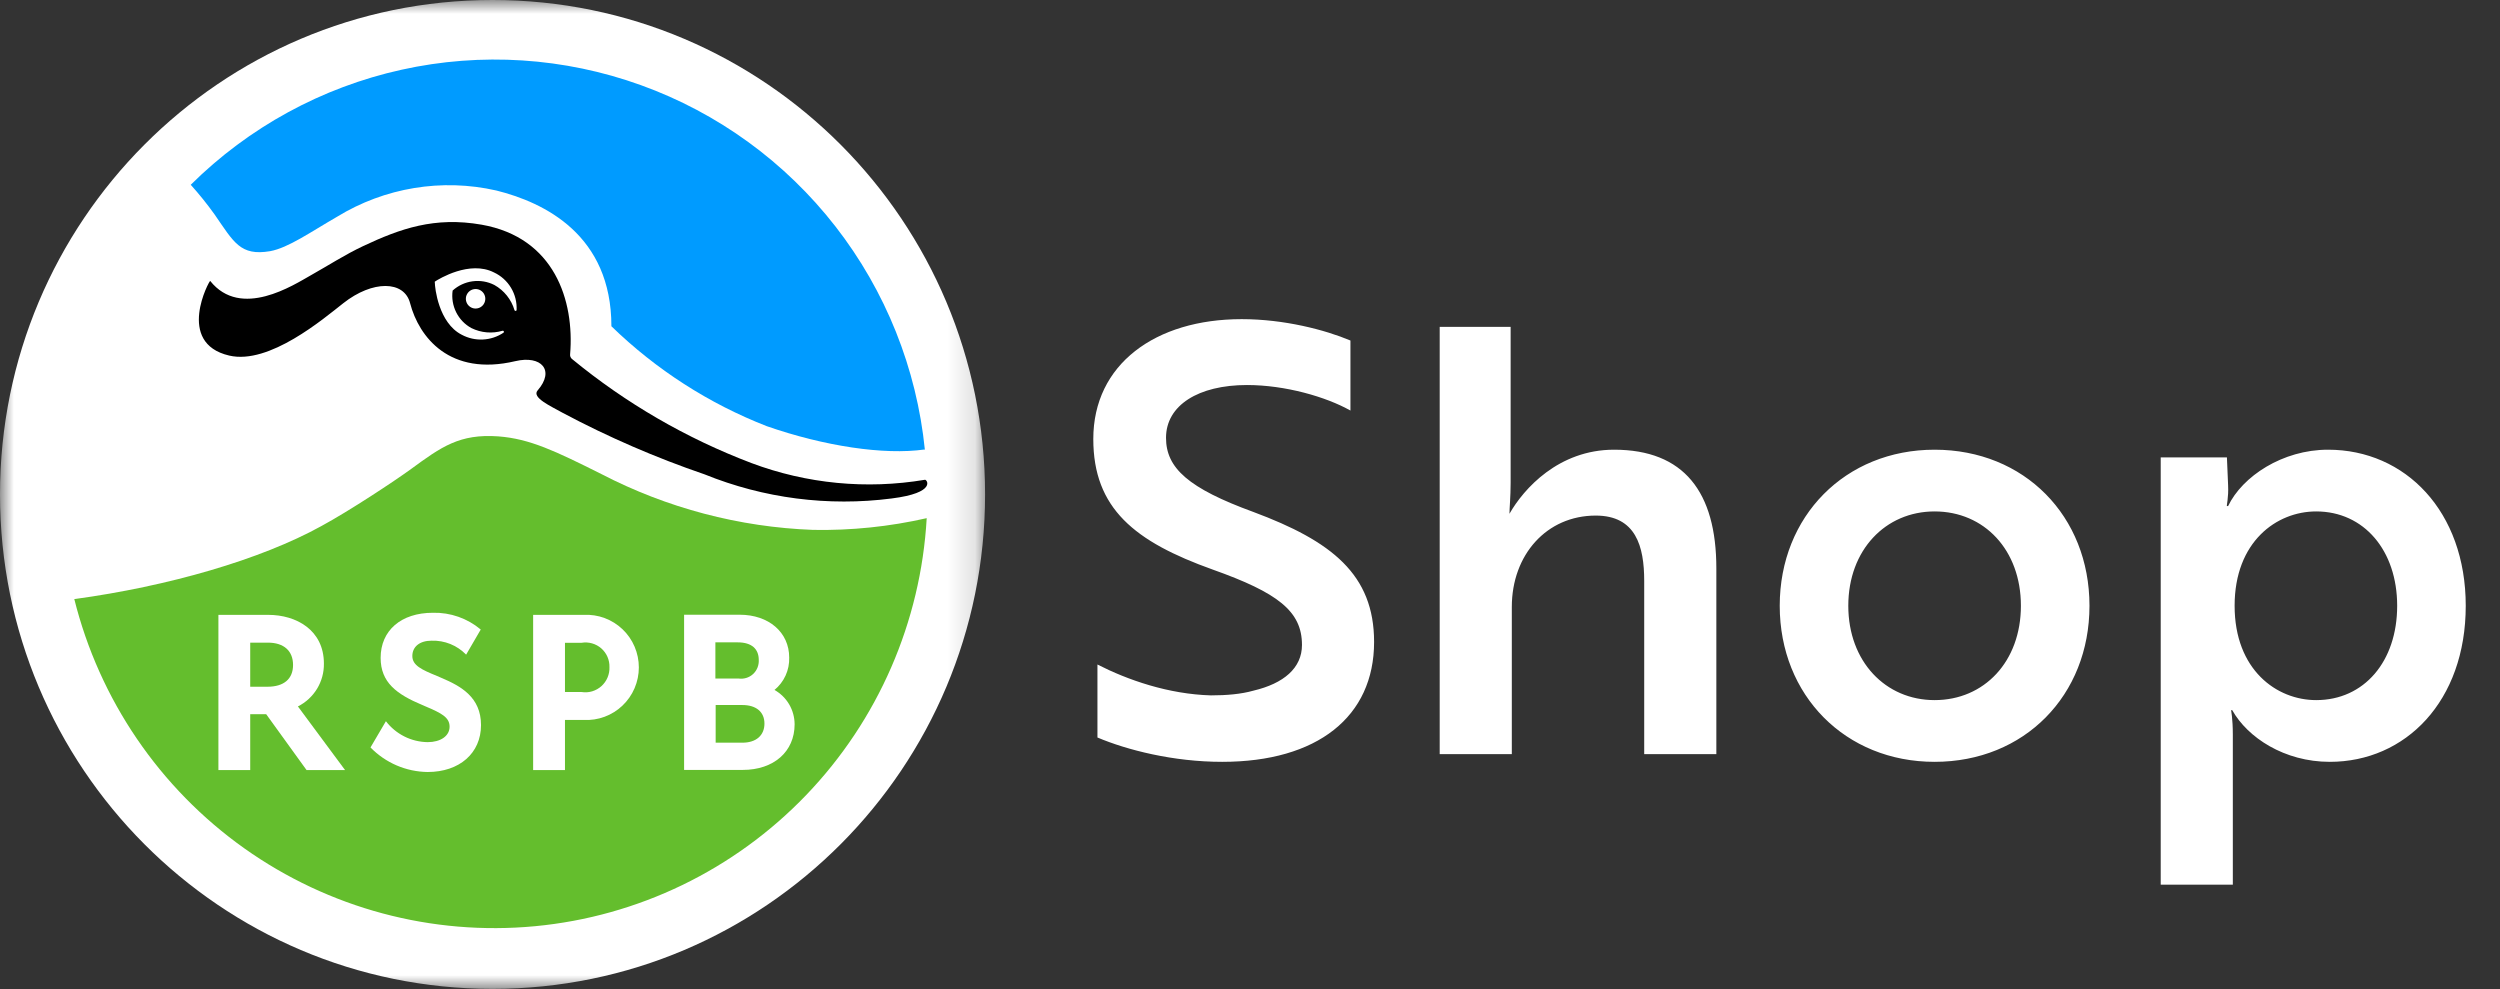
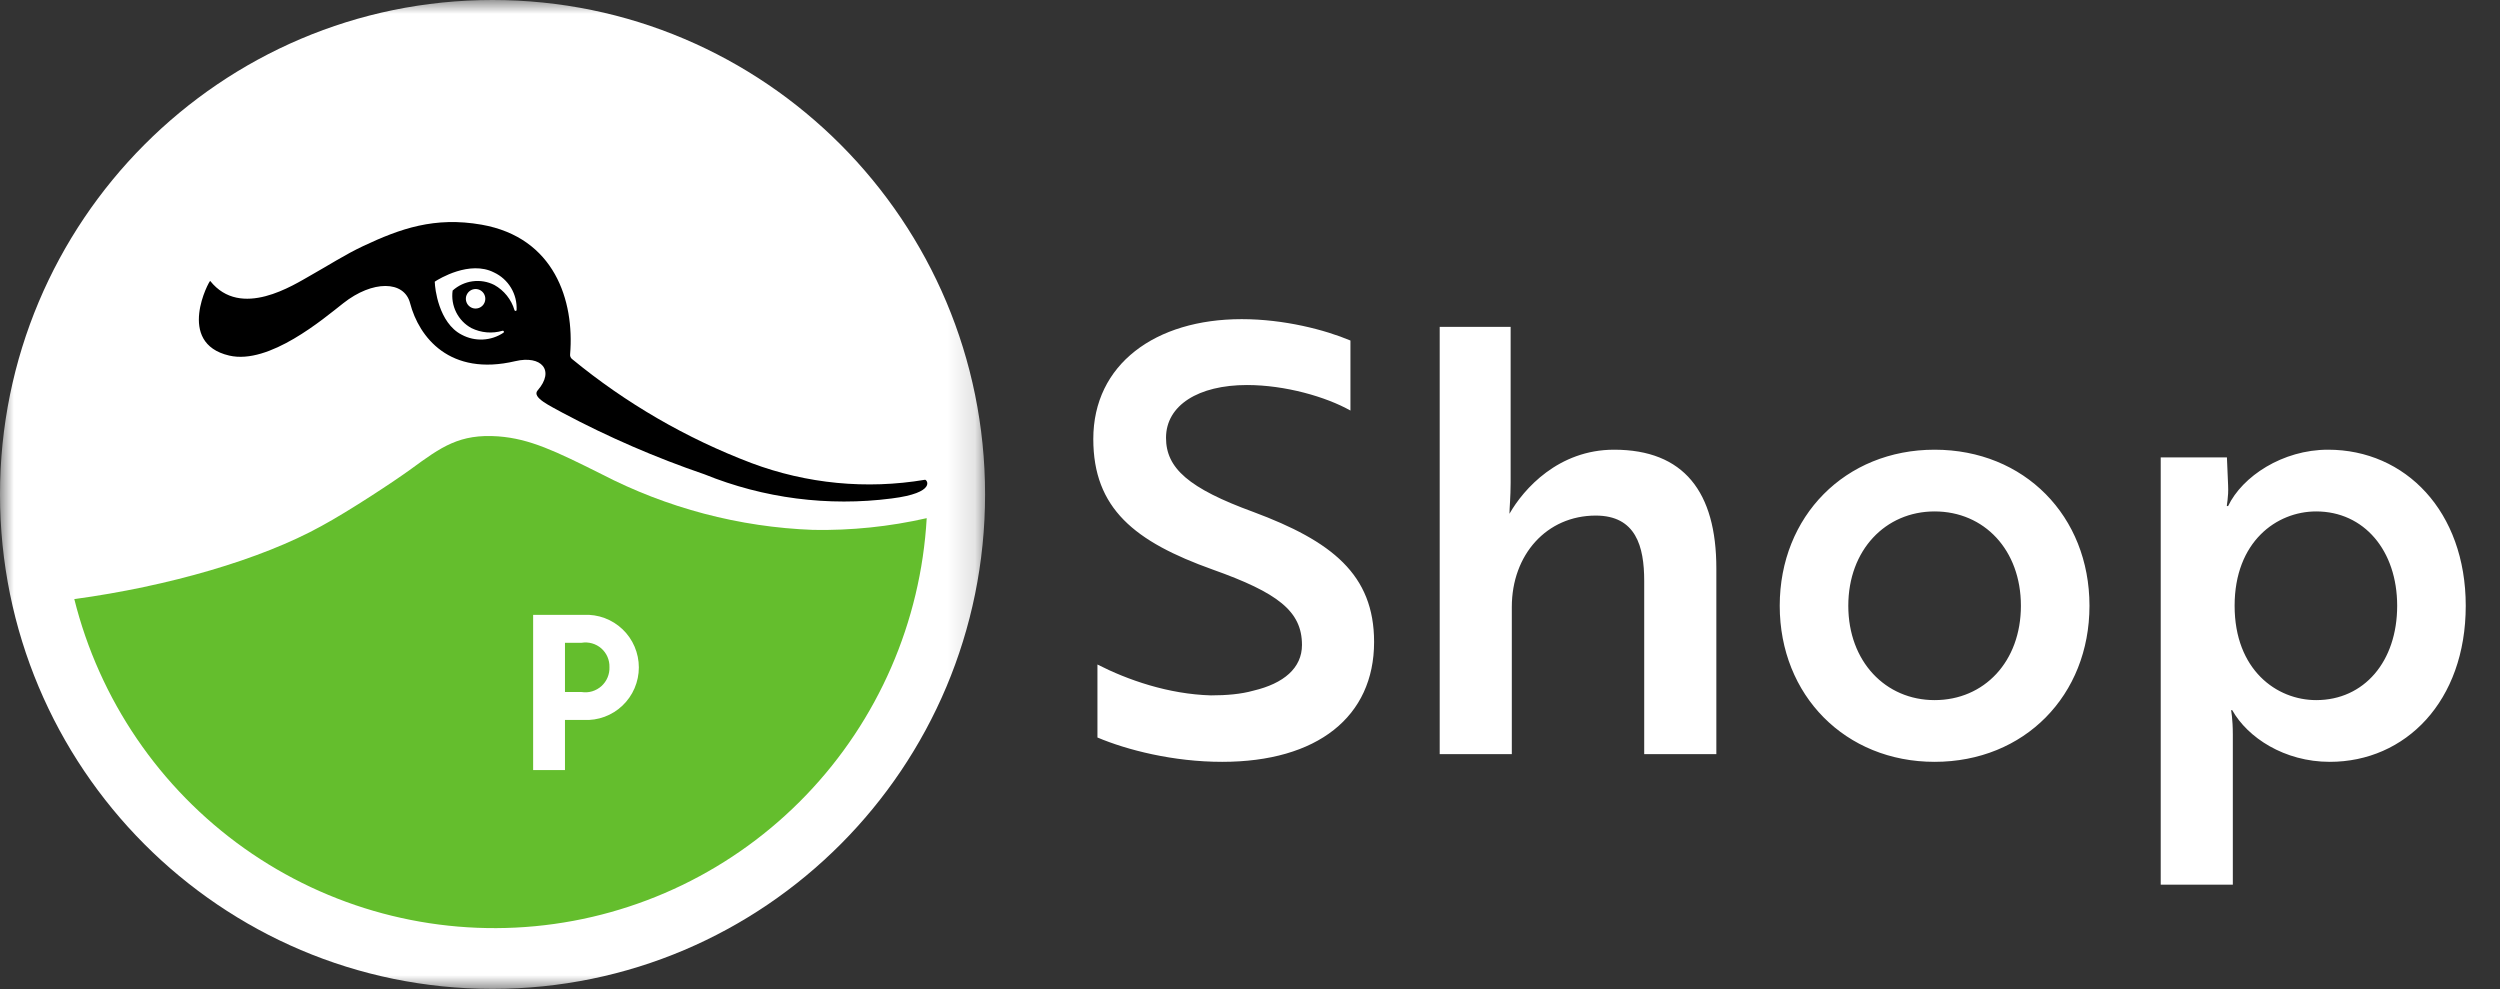
<svg xmlns="http://www.w3.org/2000/svg" width="91" height="36" viewBox="0 0 91 36" fill="none">
  <rect x="0" y="0" width="91" height="36" fill="#333333" stroke="none" />
  <path d="M44.487 27.731C47.951 27.731 50.017 26.089 50.017 23.368C50.017 20.905 48.467 19.696 45.627 18.637C43.26 17.773 42.443 17.039 42.443 15.937C42.443 14.749 43.626 14.015 45.39 14.015C46.789 14.015 48.274 14.447 49.156 14.944V12.395C48.231 12.006 46.746 11.617 45.197 11.617C42.055 11.617 39.796 13.259 39.796 15.98C39.796 18.508 41.302 19.717 44.142 20.732C46.509 21.575 47.392 22.244 47.392 23.476C47.392 24.318 46.724 24.88 45.627 25.139C45.175 25.268 44.637 25.312 44.078 25.312C42.529 25.268 41.044 24.75 39.947 24.188V26.845C41.022 27.299 42.701 27.731 44.487 27.731ZM52.405 11.898V27.45H55.03V22.093C55.03 20.192 56.299 18.767 58.085 18.767C59.548 18.767 59.849 19.89 59.849 21.143V27.45H62.475V20.689C62.475 17.903 61.291 16.369 58.752 16.369C56.73 16.369 55.46 17.795 54.944 18.702C54.944 18.508 54.987 18.076 54.987 17.579V11.898H52.405ZM70.419 16.369C67.17 16.369 64.782 18.788 64.782 22.05C64.782 25.312 67.17 27.731 70.419 27.731C73.69 27.731 76.057 25.312 76.057 22.05C76.057 18.788 73.69 16.369 70.419 16.369ZM70.419 25.484C68.633 25.484 67.278 24.08 67.278 22.05C67.278 20.02 68.633 18.616 70.419 18.616C72.227 18.616 73.561 20.02 73.561 22.05C73.561 24.08 72.227 25.484 70.419 25.484ZM78.65 32.202H81.275V26.737C81.275 26.154 81.211 25.852 81.211 25.852H81.254C81.813 26.845 83.147 27.731 84.804 27.731C87.558 27.731 89.753 25.528 89.753 22.05C89.753 18.616 87.558 16.369 84.74 16.369C83.083 16.369 81.62 17.341 81.103 18.421H81.06C81.039 18.421 81.125 18.119 81.103 17.665L81.06 16.65H78.65V32.202ZM84.309 25.484C82.868 25.484 81.34 24.383 81.34 22.05C81.34 19.717 82.868 18.616 84.309 18.616C86.052 18.616 87.257 20.041 87.257 22.05C87.257 24.08 86.052 25.484 84.309 25.484Z" fill="white" />
  <mask id="mask0_21_3718" style="mask-type:luminance" maskUnits="userSpaceOnUse" x="0" y="0" width="36" height="36">
    <path d="M35.862 0H0V36H35.862V0Z" fill="white" />
  </mask>
  <g mask="url(#mask0_21_3718)">
    <path d="M17.928 35.995C27.83 35.995 35.857 27.937 35.857 17.997C35.857 8.058 27.83 0 17.928 0C8.027 0 0 8.058 0 17.997C0 27.937 8.027 35.995 17.928 35.995Z" fill="white" />
    <path d="M2.702 21.797C3.616 25.468 5.811 28.689 8.888 30.876C11.965 33.062 15.721 34.069 19.474 33.714C23.227 33.359 26.729 31.665 29.345 28.94C31.961 26.215 33.517 22.639 33.732 18.861C32.376 19.17 30.988 19.313 29.597 19.288C26.911 19.188 24.279 18.494 21.891 17.256C20.216 16.418 19.285 15.971 18.141 15.884C16.729 15.783 16.066 16.265 14.968 17.068C14.376 17.5 12.726 18.592 11.694 19.151C9.488 20.37 6.128 21.34 2.707 21.807L2.702 21.797Z" fill="#64BE2D" />
    <path d="M32.451 18.145C30.145 18.442 27.802 18.14 25.645 17.266C23.87 16.659 22.146 15.912 20.489 15.031C20.054 14.787 19.345 14.472 19.568 14.213C20.211 13.476 19.7 12.923 18.758 13.146C16.37 13.71 15.252 12.273 14.928 11.038C14.715 10.205 13.561 10.195 12.494 11.038C11.775 11.602 9.802 13.284 8.344 12.943C6.381 12.486 7.626 10.195 7.651 10.226C8.769 11.627 10.687 10.373 11.32 10.017C11.952 9.662 12.565 9.265 13.222 8.956C14.573 8.321 15.818 7.879 17.529 8.178C20.185 8.646 20.914 10.942 20.752 12.897C20.748 12.929 20.752 12.96 20.764 12.99C20.775 13.019 20.794 13.045 20.818 13.065C22.776 14.676 24.982 15.956 27.351 16.855C29.366 17.611 31.544 17.821 33.666 17.464C33.737 17.444 34.121 17.936 32.451 18.145ZM15.828 10.251C15.825 10.256 15.824 10.262 15.824 10.269C15.824 10.275 15.825 10.281 15.828 10.287C15.828 10.464 15.96 11.755 16.81 12.186C17.046 12.312 17.312 12.372 17.58 12.358C17.847 12.345 18.106 12.259 18.328 12.11C18.335 12.104 18.34 12.096 18.343 12.087C18.345 12.078 18.343 12.068 18.339 12.06C18.335 12.052 18.328 12.045 18.32 12.041C18.311 12.037 18.302 12.037 18.293 12.039C17.916 12.151 17.512 12.116 17.159 11.942C16.92 11.812 16.727 11.611 16.605 11.367C16.483 11.122 16.438 10.847 16.476 10.576C16.679 10.393 16.933 10.275 17.204 10.239C17.475 10.203 17.75 10.249 17.994 10.373C18.349 10.571 18.613 10.901 18.728 11.292C18.731 11.3 18.736 11.307 18.743 11.311C18.75 11.316 18.758 11.319 18.766 11.319C18.774 11.319 18.782 11.316 18.789 11.311C18.796 11.307 18.801 11.3 18.804 11.292C18.819 11.006 18.749 10.722 18.602 10.477C18.455 10.232 18.238 10.036 17.979 9.916C17.099 9.469 15.98 10.149 15.828 10.251ZM17.665 10.891C17.668 10.82 17.65 10.751 17.614 10.691C17.577 10.63 17.523 10.582 17.46 10.553C17.396 10.523 17.325 10.514 17.255 10.525C17.186 10.536 17.122 10.568 17.07 10.616C17.019 10.664 16.983 10.726 16.966 10.795C16.951 10.863 16.955 10.935 16.98 11.001C17.005 11.067 17.048 11.124 17.106 11.165C17.163 11.206 17.231 11.229 17.301 11.231C17.394 11.234 17.485 11.2 17.553 11.136C17.621 11.072 17.661 10.984 17.665 10.891Z" fill="black" />
-     <path d="M33.666 16.377C33.367 13.411 32.238 10.591 30.409 8.241C28.581 5.892 26.128 4.11 23.333 3.101C20.539 2.091 17.517 1.896 14.617 2.538C11.716 3.179 9.056 4.631 6.943 6.726C7.251 7.068 7.54 7.428 7.808 7.802C8.512 8.818 8.744 9.326 9.832 9.143C10.495 9.022 11.31 8.442 12.271 7.889C14.006 6.827 16.084 6.484 18.065 6.934C19.821 7.371 22.255 8.554 22.255 11.876C23.881 13.455 25.804 14.692 27.913 15.514C30.003 16.24 32.173 16.57 33.651 16.362L33.666 16.377Z" fill="#009BFF" />
-     <path d="M11.79 24.154C11.79 22.93 10.778 22.381 9.766 22.381H7.95V28.03H9.108V25.998H9.69L11.158 28.03H12.56L10.844 25.714C11.132 25.569 11.373 25.346 11.541 25.071C11.708 24.795 11.795 24.477 11.79 24.154ZM9.108 23.392H9.751C10.333 23.392 10.667 23.692 10.667 24.205C10.667 24.718 10.328 24.997 9.736 24.997H9.108V23.392Z" fill="white" />
    <path d="M21.248 22.381H19.406V28.03H20.565V26.206H21.248C21.507 26.22 21.765 26.18 22.008 26.09C22.251 26 22.473 25.861 22.66 25.682C22.848 25.503 22.997 25.288 23.099 25.049C23.201 24.811 23.254 24.554 23.254 24.294C23.254 24.034 23.201 23.777 23.099 23.538C22.997 23.299 22.848 23.084 22.66 22.905C22.473 22.726 22.251 22.588 22.008 22.497C21.765 22.407 21.507 22.368 21.248 22.381ZM20.565 23.397H21.172C21.299 23.376 21.428 23.384 21.552 23.419C21.675 23.454 21.789 23.516 21.886 23.6C21.982 23.684 22.059 23.789 22.111 23.907C22.162 24.025 22.188 24.152 22.184 24.281C22.189 24.411 22.166 24.541 22.115 24.661C22.065 24.781 21.988 24.888 21.892 24.975C21.795 25.062 21.68 25.126 21.556 25.164C21.432 25.201 21.301 25.21 21.172 25.19H20.565V23.397Z" fill="white" />
-     <path d="M28.191 25.114C28.364 24.973 28.503 24.792 28.596 24.588C28.689 24.384 28.734 24.16 28.727 23.936C28.727 23.016 27.983 22.376 26.925 22.376H24.901V28.025H27.037C28.165 28.025 28.924 27.359 28.924 26.364C28.923 26.109 28.855 25.859 28.726 25.639C28.597 25.42 28.412 25.238 28.191 25.114ZM26.05 25.663H27.022C27.528 25.663 27.826 25.917 27.826 26.338C27.826 26.76 27.533 27.034 27.022 27.034H26.05V25.663ZM26.88 24.698H26.04V23.382H26.855C27.361 23.382 27.619 23.621 27.619 24.022C27.624 24.118 27.608 24.214 27.572 24.303C27.536 24.392 27.481 24.472 27.41 24.537C27.339 24.602 27.255 24.65 27.163 24.677C27.071 24.705 26.975 24.712 26.88 24.698Z" fill="white" />
-     <path d="M16.061 24.672L15.91 24.606C15.348 24.378 15.009 24.22 15.009 23.88C15.009 23.54 15.277 23.321 15.707 23.321C15.941 23.313 16.174 23.354 16.391 23.441C16.608 23.529 16.804 23.661 16.967 23.829L17.499 22.915C17.012 22.506 16.393 22.289 15.758 22.305C14.599 22.305 13.855 22.95 13.855 23.946C13.855 24.845 14.442 25.272 15.373 25.663L15.515 25.724C16.061 25.957 16.365 26.11 16.365 26.45C16.365 26.791 16.036 27.014 15.566 27.014C15.272 27.01 14.982 26.94 14.72 26.808C14.457 26.676 14.227 26.486 14.047 26.252L13.486 27.207C14.034 27.77 14.782 28.091 15.566 28.101C16.724 28.101 17.509 27.415 17.509 26.394C17.509 25.373 16.77 24.972 16.061 24.672Z" fill="white" />
  </g>
</svg>